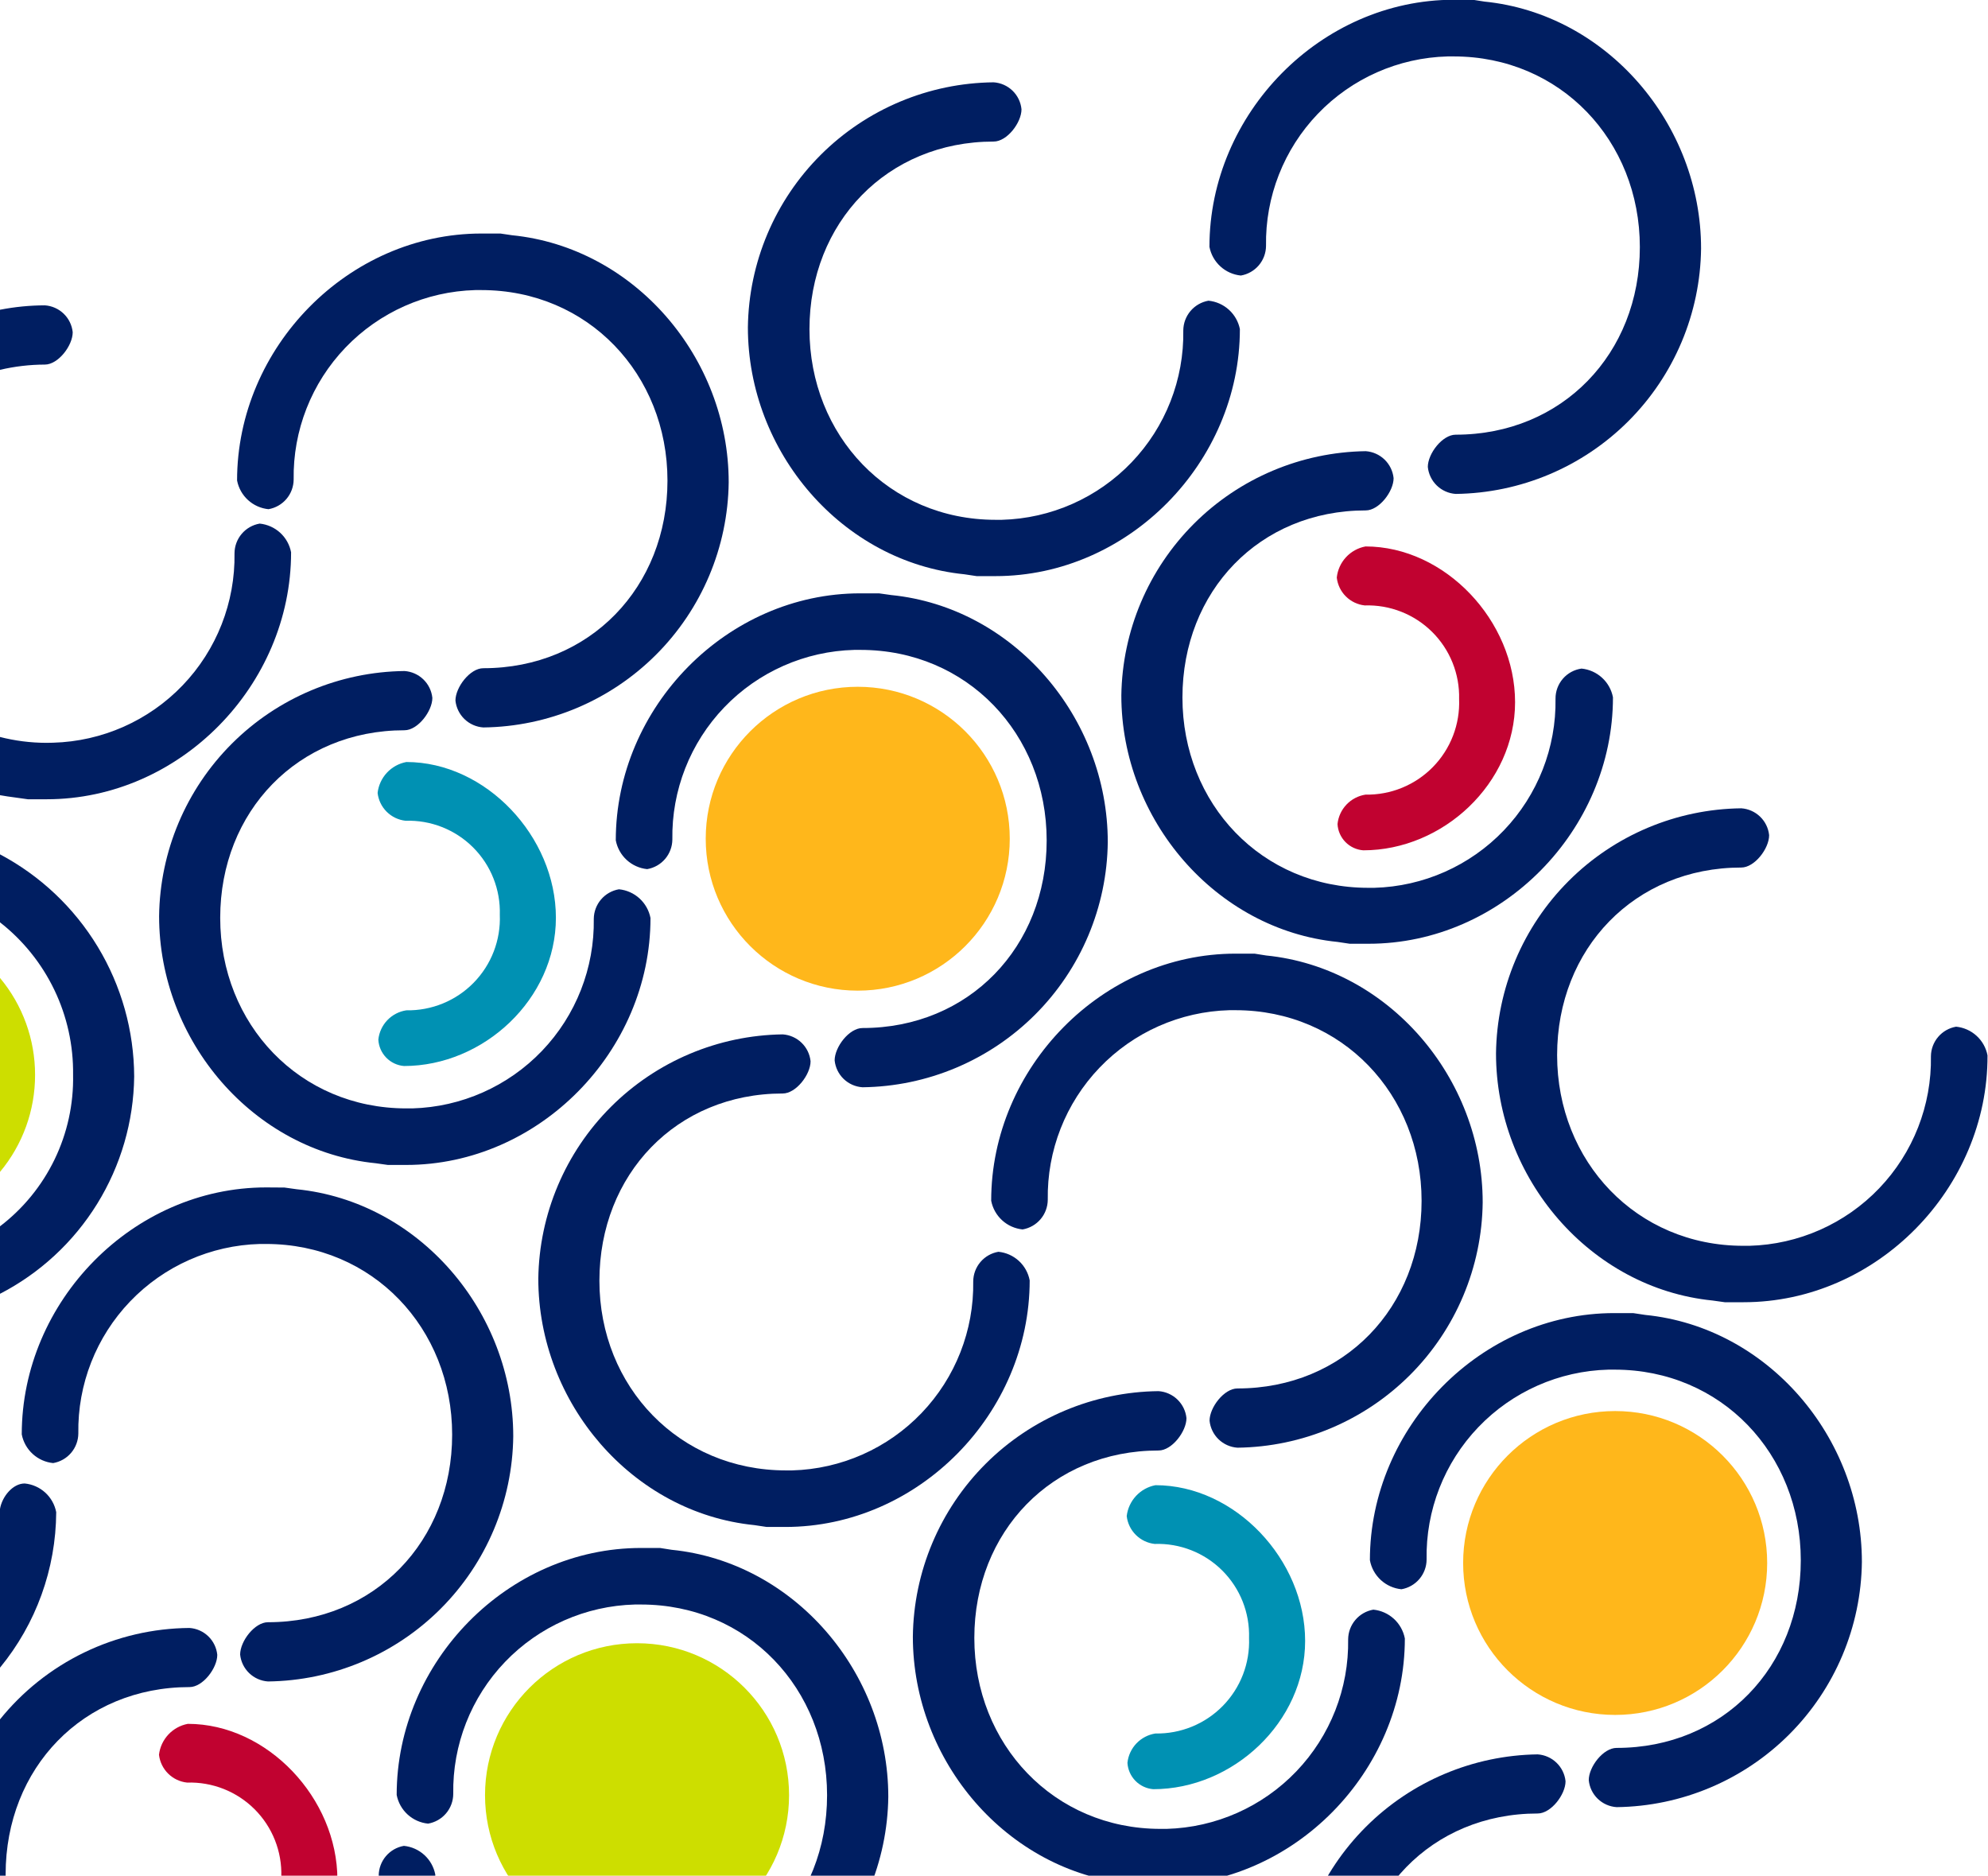
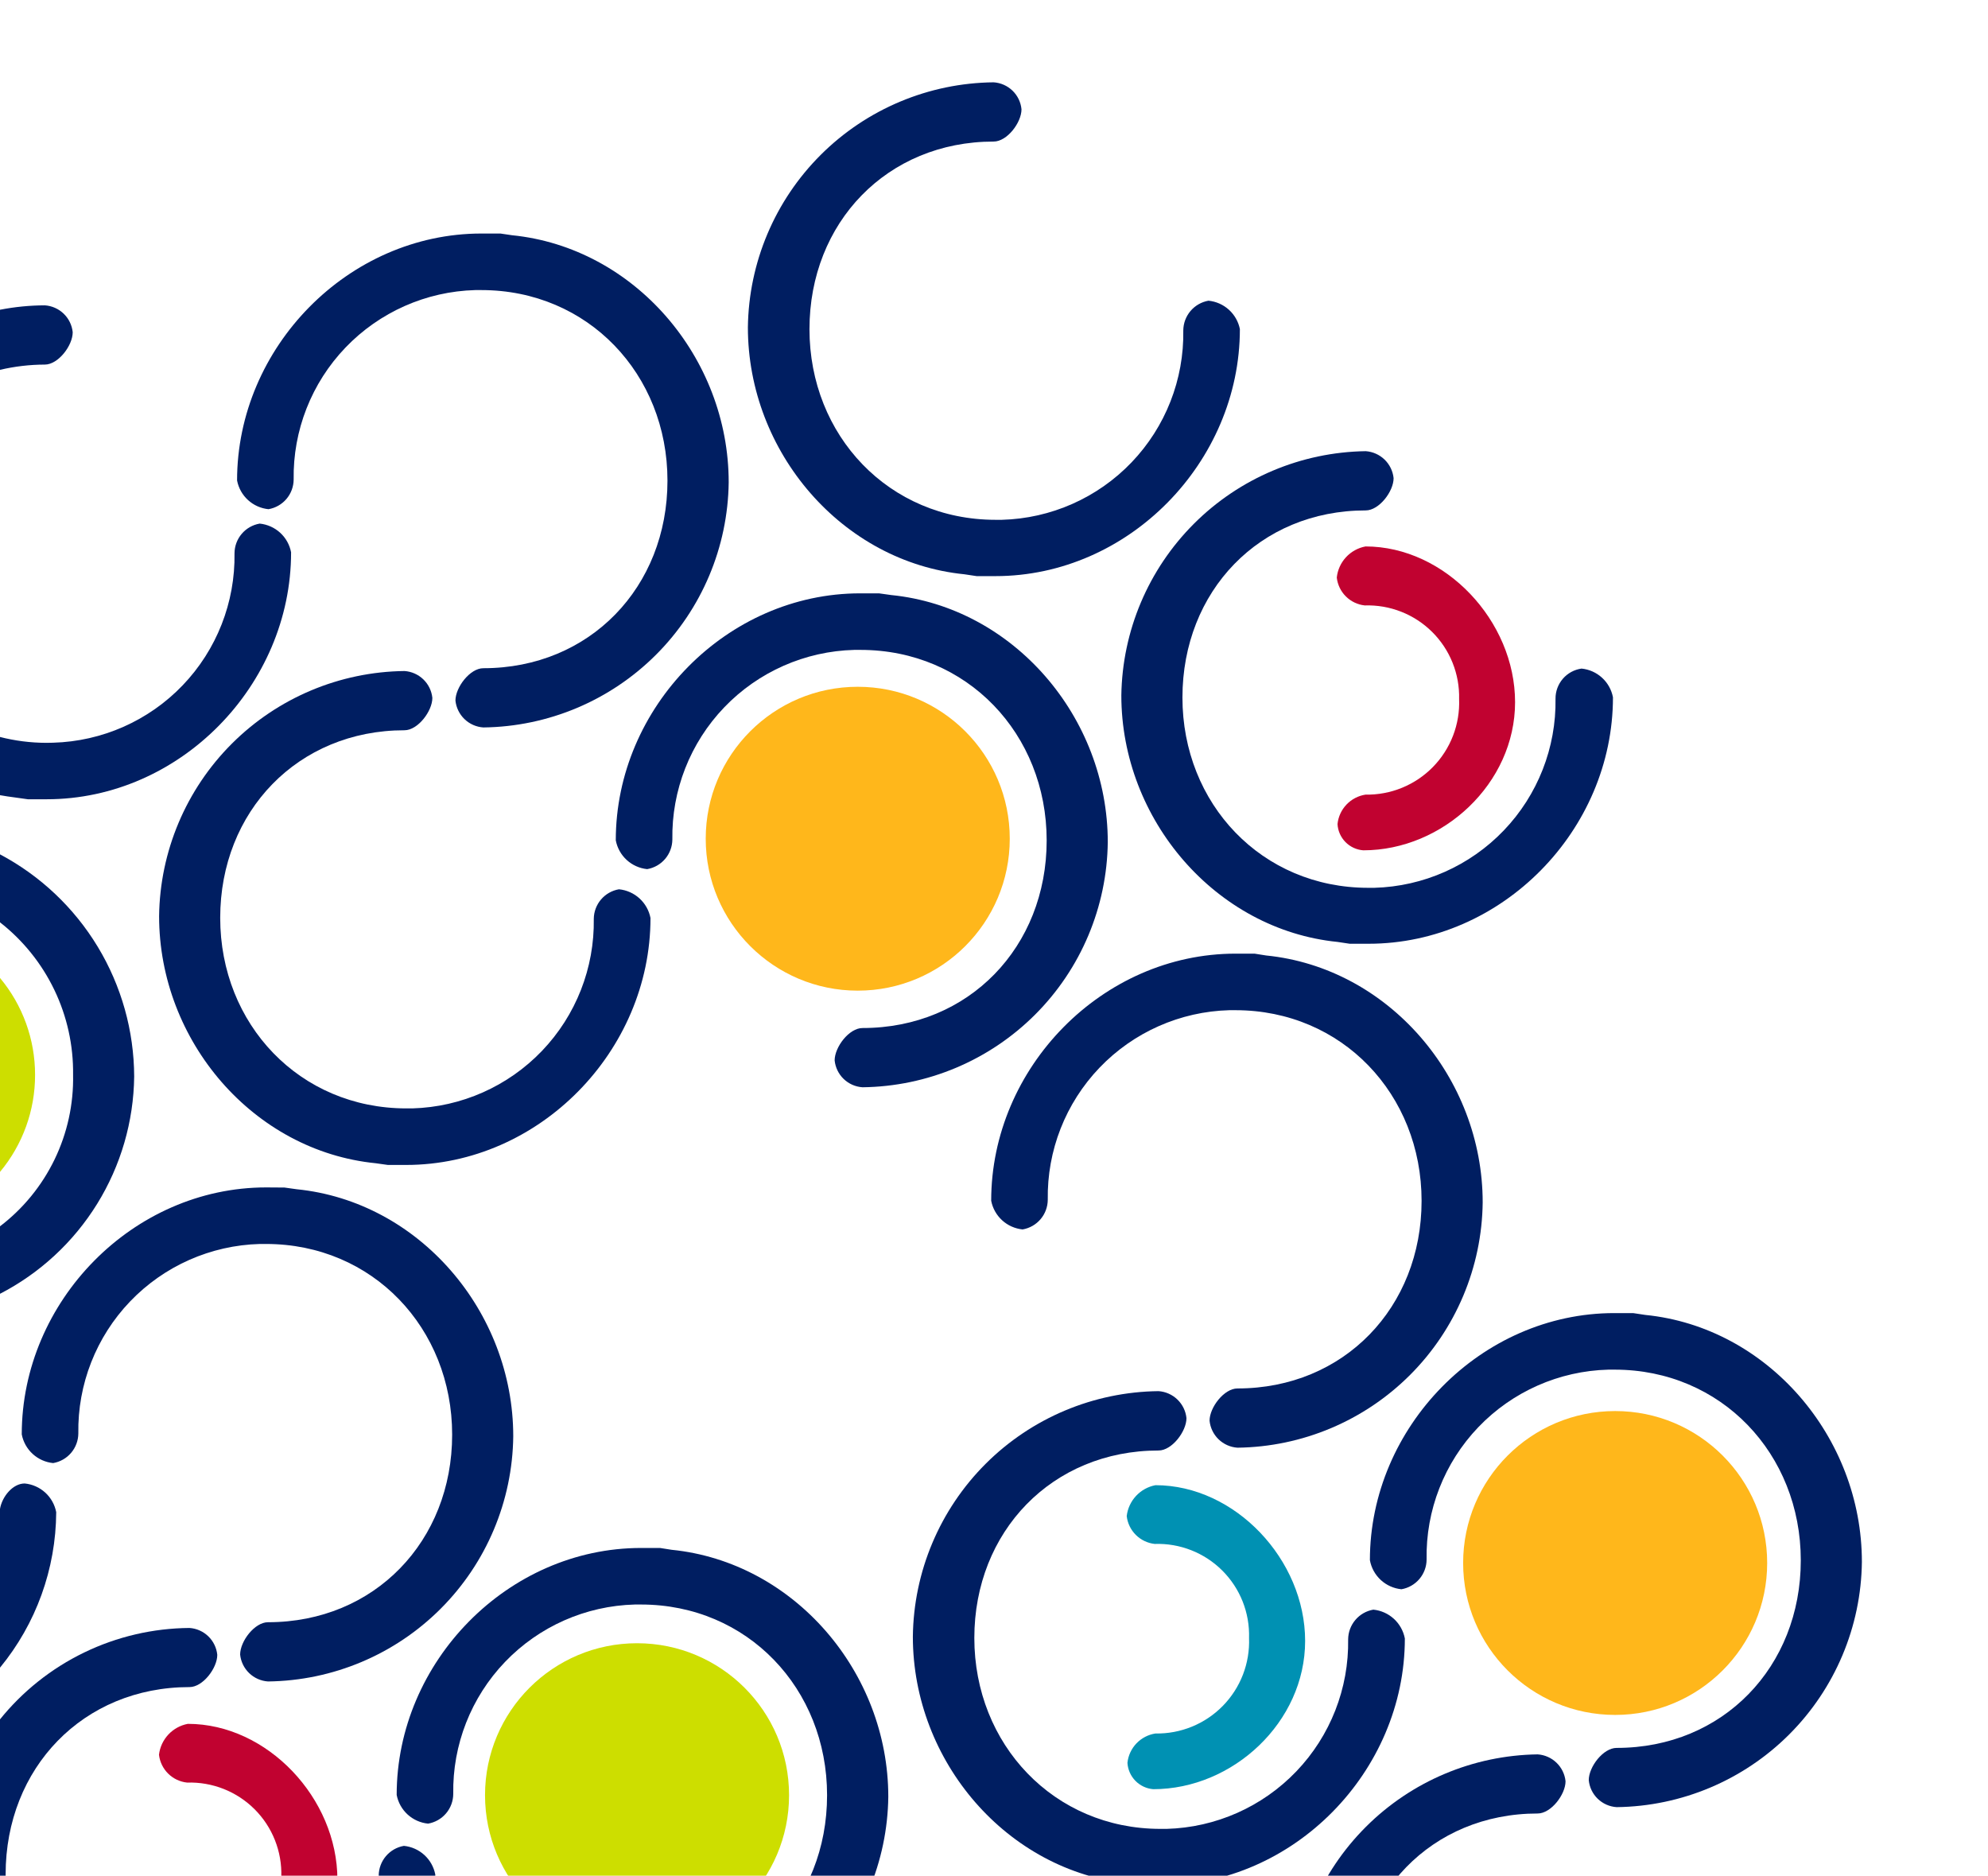
<svg xmlns="http://www.w3.org/2000/svg" width="336" height="317" viewBox="0 0 336 317" fill="none">
  <g clip-path="url(#clip0_172:1707)">
    <path d="M32.035 275.131C33.227 275.213 34.351 275.714 35.209 276.545C36.067 277.376 36.604 278.484 36.723 279.672C36.723 281.922 34.286 285.122 32.035 285.122C14.045 285.122 0.951 298.807 0.951 316.765C0.951 334.723 14.375 348.925 32.344 348.925L33.398 348.925C41.681 348.697 49.541 345.215 55.271 339.233C61.002 333.251 64.141 325.252 64.007 316.971C64.018 315.77 64.449 314.611 65.226 313.695C66.004 312.778 67.078 312.163 68.262 311.956C69.552 312.084 70.765 312.626 71.722 313.5C72.679 314.374 73.326 315.534 73.57 316.806C73.57 339.264 54.795 358.482 32.261 358.482L29.081 358.482L27.119 358.172C21.802 357.585 16.656 355.939 11.988 353.329C7.319 350.72 3.222 347.2 -0.062 342.98L-0.062 290.654C3.799 285.847 8.683 281.96 14.235 279.275C19.786 276.59 25.867 275.174 32.035 275.131Z" fill="#001E61" />
    <path d="M57.026 317.653C57.026 331.4 44.82 342.712 31.374 342.712C30.228 342.624 29.153 342.123 28.348 341.303C27.542 340.484 27.062 339.4 26.995 338.253C27.127 337.018 27.665 335.863 28.525 334.966C29.384 334.07 30.517 333.484 31.745 333.299C33.86 333.334 35.959 332.938 37.915 332.135C39.871 331.332 41.643 330.138 43.122 328.627C44.601 327.116 45.756 325.32 46.517 323.348C47.277 321.376 47.627 319.269 47.545 317.157C47.611 315.05 47.245 312.952 46.468 310.993C45.691 309.033 44.52 307.254 43.027 305.764C41.535 304.275 39.753 303.107 37.791 302.333C35.829 301.559 33.729 301.195 31.621 301.263C30.412 301.135 29.283 300.599 28.419 299.744C27.556 298.888 27.01 297.764 26.871 296.557C27.02 295.281 27.575 294.086 28.451 293.147C29.328 292.207 30.482 291.572 31.745 291.335C45.191 291.335 57.026 303.926 57.026 317.653Z" fill="#C10230" />
    <path d="M48.083 200.698L50.148 200.987C70.802 203.051 86.747 221.628 86.747 242.744C86.618 253.692 82.209 264.154 74.463 271.896C66.717 279.637 56.248 284.043 45.294 284.172C44.1 284.091 42.972 283.591 42.11 282.76C41.249 281.929 40.709 280.821 40.586 279.631C40.586 277.36 43.043 274.161 45.294 274.161C63.305 274.161 76.42 260.455 76.42 242.456C76.42 224.456 62.974 210.234 44.964 210.234L43.931 210.234C35.624 210.456 27.74 213.945 21.993 219.944C16.246 225.943 13.1 233.966 13.239 242.27C13.227 243.468 12.795 244.625 12.018 245.538C11.24 246.451 10.166 247.062 8.984 247.265C7.694 247.137 6.481 246.595 5.524 245.721C4.568 244.847 3.92 243.687 3.677 242.414C3.677 219.915 22.472 200.677 44.985 200.677L48.083 200.698Z" fill="#001E61" />
    <path d="M4.172 250.712C5.465 250.836 6.684 251.376 7.645 252.251C8.606 253.125 9.256 254.287 9.501 255.563C9.45 265.153 6.095 274.432 -0 281.84L-0 255.006C0.351 252.941 2.148 250.712 4.172 250.712Z" fill="#001E61" />
    <path d="M8.964 125.521C17.264 125.294 25.139 121.805 30.881 115.811C36.623 109.818 39.769 101.803 39.636 93.506C39.642 92.304 40.072 91.142 40.85 90.225C41.628 89.308 42.704 88.694 43.889 88.49C45.179 88.619 46.394 89.16 47.351 90.034C48.307 90.909 48.955 92.069 49.198 93.341C49.198 115.84 30.403 135.078 7.89 135.078L4.709 135.078L2.644 134.789C1.714 134.686 0.827 134.521 -0.082 134.376L-0.082 124.53C2.502 125.197 5.159 125.536 7.828 125.542L8.964 125.521Z" fill="#001E61" />
    <path d="M12.289 56.145C12.289 58.416 9.832 61.615 7.58 61.615C5.028 61.622 2.484 61.92 -0 62.503L-0 52.347C2.497 51.86 5.036 51.611 7.58 51.604C8.775 51.685 9.902 52.185 10.763 53.016C11.625 53.847 12.165 54.955 12.289 56.145Z" fill="#001E61" />
    <path d="M-0 198.056L-0 165.277C3.837 169.876 5.936 175.677 5.927 181.666C5.936 187.655 3.837 193.456 -0 198.056Z" fill="#CDDE00" />
    <path d="M22.679 181.935C22.587 189.543 20.423 196.983 16.42 203.456C12.417 209.929 6.727 215.191 -0.041 218.676L-0.041 207.282C3.899 204.286 7.074 200.402 9.227 195.947C11.381 191.492 12.452 186.592 12.352 181.646C12.418 176.681 11.333 171.768 9.183 167.292C7.033 162.816 3.877 158.897 -0.041 155.844L-0.041 144.367C6.795 147.986 12.519 153.392 16.521 160.009C20.522 166.625 22.651 174.203 22.679 181.935Z" fill="#001E61" />
    <path d="M267.305 112.992C268.595 113.12 269.809 113.662 270.765 114.536C271.722 115.41 272.37 116.57 272.613 117.843C272.613 140.301 253.859 159.497 231.305 159.497L228.124 159.497L226.058 159.188C205.508 157.123 189.522 138.546 189.522 117.533C189.676 106.632 194.079 96.221 201.792 88.512C209.505 80.804 219.922 76.405 230.83 76.25C232.026 76.336 233.153 76.84 234.015 77.674C234.876 78.508 235.415 79.619 235.538 80.812C235.538 83.061 233.081 86.261 230.83 86.261C212.861 86.261 199.849 99.926 199.849 117.884C199.849 135.842 213.253 150.043 231.243 150.043L232.276 150.043C240.565 149.816 248.429 146.332 254.163 140.346C259.898 134.36 263.039 126.355 262.905 118.07C262.898 116.834 263.341 115.638 264.15 114.704C264.96 113.77 266.081 113.162 267.305 112.992Z" fill="#001E61" />
    <path d="M230.664 102.32C229.458 102.191 228.332 101.654 227.471 100.799C226.611 99.943 226.069 98.819 225.935 97.614C226.068 96.331 226.613 95.126 227.488 94.177C228.362 93.229 229.52 92.588 230.788 92.35C244.234 92.35 256.069 104.921 256.069 118.668C256.069 132.415 243.862 143.706 230.416 143.706C229.274 143.623 228.202 143.126 227.4 142.309C226.598 141.492 226.121 140.411 226.059 139.268C226.186 138.033 226.719 136.875 227.574 135.975C228.43 135.075 229.561 134.484 230.788 134.294C232.905 134.332 235.007 133.938 236.965 133.136C238.924 132.334 240.698 131.141 242.179 129.63C243.661 128.119 244.817 126.321 245.579 124.348C246.341 122.374 246.692 120.266 246.61 118.152C246.664 116.049 246.288 113.958 245.504 112.005C244.721 110.053 243.547 108.281 242.054 106.799C240.561 105.316 238.781 104.154 236.822 103.384C234.864 102.614 232.768 102.252 230.664 102.32Z" fill="#C10230" />
-     <path d="M294.692 220.08L291.511 220.08L289.445 219.791C268.791 217.727 252.847 199.15 252.847 178.033C252.976 167.086 257.384 156.623 265.131 148.882C272.877 141.14 283.345 136.734 294.299 136.606C295.494 136.687 296.622 137.187 297.483 138.018C298.345 138.849 298.884 139.957 299.008 141.147C299.008 143.417 296.551 146.617 294.299 146.617C276.289 146.617 263.174 160.323 263.174 178.322C263.174 196.322 276.62 210.544 294.63 210.544L295.683 210.544C303.986 210.317 311.865 206.825 317.608 200.827C323.35 194.829 326.494 186.808 326.354 178.508C326.366 177.309 326.798 176.153 327.576 175.24C328.353 174.327 329.427 173.716 330.609 173.513C331.899 173.641 333.113 174.183 334.069 175.057C335.026 175.931 335.674 177.091 335.917 178.364C336 200.842 317.205 220.08 294.692 220.08Z" fill="#001E61" />
    <path d="M107.669 277.711C93.479 277.711 81.976 289.208 81.976 303.389C81.976 317.571 93.479 329.067 107.669 329.067C121.86 329.067 133.363 317.571 133.363 303.389C133.363 289.208 121.86 277.711 107.669 277.711Z" fill="#CDDE00" />
    <path d="M108.352 261.611L111.553 261.611L113.515 261.92C134.169 263.985 150.135 282.562 150.135 303.658C150.001 314.609 145.588 325.074 137.839 332.818C130.09 340.562 119.619 344.972 108.661 345.106C107.464 345.024 106.333 344.521 105.471 343.686C104.609 342.851 104.071 341.738 103.952 340.544C103.952 338.294 106.41 335.095 108.661 335.095C126.672 335.095 139.787 321.389 139.787 303.389C139.787 285.39 126.341 271.168 108.33 271.168L107.298 271.168C98.993 271.384 91.109 274.869 85.361 280.865C79.613 286.86 76.467 294.881 76.606 303.183C76.599 304.385 76.169 305.547 75.391 306.464C74.613 307.381 73.537 307.995 72.351 308.199C71.061 308.07 69.848 307.529 68.891 306.655C67.934 305.78 67.287 304.621 67.044 303.348C67.044 280.849 85.839 261.611 108.352 261.611Z" fill="#001E61" />
-     <path d="M132.826 248.503L133.88 248.503C142.163 248.276 150.023 244.794 155.753 238.812C161.484 232.83 164.622 224.831 164.489 216.55C164.5 215.352 164.932 214.195 165.71 213.282C166.487 212.369 167.561 211.758 168.744 211.555C170.029 211.68 171.239 212.218 172.193 213.089C173.146 213.96 173.791 215.117 174.031 216.385C174.031 238.843 155.277 258.061 132.723 258.061L129.584 258.061L127.518 257.751C106.864 255.687 90.981 237.109 90.981 216.096C91.131 205.194 95.531 194.78 103.246 187.07C110.96 179.36 121.38 174.963 132.289 174.813C133.484 174.894 134.612 175.394 135.473 176.225C136.335 177.056 136.874 178.164 136.998 179.354C136.998 181.604 134.541 184.804 132.289 184.804C114.32 184.804 101.308 198.489 101.308 216.447C101.308 234.405 114.857 248.503 132.826 248.503Z" fill="#001E61" />
    <path d="M195.16 260.93C193.955 260.797 192.831 260.259 191.971 259.404C191.112 258.549 190.568 257.428 190.43 256.223C190.579 254.95 191.13 253.758 192.003 252.818C192.875 251.879 194.025 251.243 195.284 251.001C208.751 251.001 220.585 263.592 220.585 277.319C220.585 291.046 208.378 302.378 194.912 302.378C193.77 302.285 192.7 301.783 191.899 300.963C191.098 300.144 190.62 299.063 190.554 297.919C190.686 296.688 191.221 295.534 192.076 294.638C192.932 293.742 194.059 293.154 195.284 292.965C197.4 293.003 199.502 292.609 201.46 291.807C203.419 291.005 205.193 289.812 206.674 288.301C208.155 286.79 209.313 284.993 210.075 283.019C210.837 281.046 211.187 278.937 211.106 276.824C211.172 274.715 210.804 272.615 210.025 270.654C209.247 268.693 208.074 266.913 206.579 265.423C205.085 263.933 203.3 262.766 201.336 261.993C199.372 261.22 197.27 260.858 195.16 260.93Z" fill="#0091B3" />
-     <path d="M68.551 138.711C67.344 138.582 66.217 138.046 65.357 137.19C64.497 136.334 63.956 135.21 63.821 134.005C63.967 132.731 64.515 131.536 65.389 130.596C66.262 129.657 67.413 129.021 68.674 128.783C82.12 128.783 93.955 141.374 93.955 155.101C93.955 168.827 81.748 180.159 68.282 180.159C67.142 180.066 66.074 179.563 65.277 178.743C64.479 177.923 64.007 176.843 63.946 175.701C64.073 174.468 64.607 173.313 65.463 172.416C66.319 171.519 67.448 170.932 68.674 170.747C70.79 170.785 72.891 170.391 74.848 169.589C76.806 168.787 78.579 167.593 80.058 166.082C81.538 164.57 82.693 162.773 83.453 160.799C84.212 158.826 84.56 156.718 84.475 154.605C84.541 152.498 84.174 150.4 83.397 148.441C82.62 146.481 81.449 144.702 79.956 143.212C78.464 141.722 76.682 140.555 74.72 139.78C72.758 139.006 70.659 138.642 68.551 138.711Z" fill="#0091B3" />
    <path d="M104.076 142.014C104.076 119.514 122.871 100.277 145.384 100.277L148.565 100.277L150.63 100.566C171.284 102.63 187.229 121.207 187.229 142.323C187.101 153.271 182.692 163.733 174.946 171.475C167.2 179.216 156.73 183.622 145.776 183.751C144.58 183.674 143.451 183.175 142.588 182.343C141.726 181.512 141.187 180.401 141.067 179.21C141.067 176.96 143.504 173.74 145.776 173.74C163.766 173.74 176.902 160.034 176.902 142.034C176.902 124.035 163.457 109.834 145.446 109.834L144.392 109.834C136.073 110.045 128.173 113.532 122.413 119.535C116.653 125.539 113.499 133.574 113.638 141.89C113.626 143.089 113.194 144.245 112.417 145.158C111.639 146.071 110.567 146.682 109.384 146.885C108.092 146.756 106.875 146.211 105.918 145.333C104.961 144.455 104.315 143.29 104.076 142.014Z" fill="#001E61" />
    <path d="M73.074 117.946C73.074 120.196 70.616 123.416 68.365 123.416C50.354 123.416 37.218 137.122 37.218 155.121C37.218 173.121 50.664 187.322 68.674 187.322L69.687 187.322C77.989 187.089 85.864 183.596 91.606 177.599C97.347 171.602 100.492 163.585 100.358 155.286C100.37 154.088 100.802 152.931 101.58 152.018C102.357 151.105 103.431 150.494 104.613 150.291C105.906 150.418 107.122 150.959 108.082 151.833C109.042 152.707 109.695 153.868 109.942 155.142C109.942 177.641 91.126 196.879 68.634 196.879L65.556 196.879L63.491 196.59C42.837 194.526 26.891 175.948 26.891 154.832C27.025 143.883 31.439 133.42 39.189 125.679C46.938 117.938 57.409 113.533 68.365 113.405C69.559 113.486 70.687 113.986 71.549 114.817C72.41 115.647 72.951 116.756 73.074 117.946Z" fill="#001E61" />
    <path d="M209.557 55.608C209.557 78.108 190.761 97.366 168.248 97.366L165.068 97.366L163.002 97.056C142.348 94.992 126.403 76.415 126.403 55.319C126.542 44.363 130.966 33.897 138.729 26.158C146.491 18.42 156.975 14.025 167.938 13.912C169.137 13.99 170.27 14.492 171.133 15.328C171.996 16.163 172.532 17.279 172.647 18.474C172.647 20.724 170.21 23.924 167.938 23.924C149.927 23.924 136.812 37.63 136.812 55.629C136.812 73.628 150.258 87.85 168.269 87.85L169.322 87.85C177.624 87.629 185.502 84.141 191.245 78.147C196.988 72.152 200.132 64.134 199.993 55.835C200.004 54.634 200.436 53.475 201.213 52.559C201.99 51.642 203.064 51.027 204.248 50.819C205.529 50.944 206.736 51.477 207.692 52.339C208.647 53.201 209.302 54.347 209.557 55.608Z" fill="#001E61" />
    <path d="M144.971 116.067C130.78 116.067 119.277 127.564 119.277 141.745C119.277 155.927 130.78 167.423 144.971 167.423C159.161 167.423 170.664 155.927 170.664 141.745C170.664 127.564 159.161 116.067 144.971 116.067Z" fill="#FFB71B" />
    <path d="M81.687 122.941C80.493 122.86 79.365 122.36 78.503 121.529C77.642 120.698 77.101 119.59 76.977 118.4C76.977 116.15 79.436 112.93 81.687 112.93C99.697 112.93 112.812 99.224 112.812 81.224C112.812 63.225 99.367 49.024 81.356 49.024L80.323 49.024C72.018 49.251 64.138 52.742 58.392 58.739C52.646 64.737 49.498 72.757 49.632 81.059C49.62 82.258 49.188 83.415 48.411 84.328C47.633 85.24 46.559 85.852 45.377 86.055C44.087 85.926 42.873 85.385 41.917 84.51C40.96 83.636 40.312 82.476 40.069 81.204C40.069 58.705 58.864 39.467 81.377 39.467L84.578 39.467L86.541 39.756C107.195 41.82 123.16 60.397 123.16 81.513C123.026 92.463 118.613 102.925 110.864 110.666C103.114 118.407 92.643 122.813 81.687 122.941Z" fill="#001E61" />
    <path d="M218.582 337.778C218.731 326.876 223.131 316.462 230.846 308.752C238.56 301.042 248.981 296.645 259.89 296.495C261.084 296.576 262.212 297.076 263.073 297.907C263.935 298.738 264.476 299.846 264.599 301.036C264.599 303.286 262.141 306.486 259.89 306.486C241.921 306.486 228.909 320.171 228.909 338.129C228.909 356.087 242.334 370.289 260.303 370.289L261.356 370.289C269.643 370.061 277.506 366.576 283.237 360.59C288.968 354.603 292.105 346.599 291.966 338.315C291.982 337.117 292.415 335.963 293.192 335.051C293.969 334.139 295.04 333.526 296.221 333.32C297.508 333.449 298.719 333.991 299.672 334.866C300.625 335.74 301.269 336.9 301.508 338.17C301.508 360.525 282.919 379.66 260.571 379.825L256.998 379.825L255.14 379.536C234.547 377.41 218.581 358.874 218.582 337.778Z" fill="#001E61" />
    <path d="M231.532 263.675C231.532 241.176 250.327 221.917 272.84 221.917L276.021 221.917L278.086 222.227C298.74 224.291 314.685 242.868 314.685 263.964C314.557 274.913 310.148 285.378 302.403 293.123C294.657 300.868 284.188 305.278 273.232 305.412C272.033 305.334 270.901 304.833 270.038 303.997C269.175 303.161 268.639 302.046 268.523 300.85C268.523 298.601 270.96 295.401 273.232 295.401C291.222 295.401 304.358 281.695 304.358 263.696C304.358 245.696 290.913 231.474 272.902 231.474L271.848 231.474C263.523 231.685 255.62 235.179 249.862 241.192C244.104 247.205 240.96 255.25 241.115 263.572C241.109 264.774 240.678 265.936 239.9 266.853C239.122 267.77 238.046 268.384 236.861 268.588C235.558 268.46 234.334 267.911 233.372 267.025C232.41 266.138 231.764 264.962 231.532 263.675Z" fill="#001E61" />
    <path d="M195.821 235.107C197.017 235.193 198.145 235.697 199.007 236.532C199.868 237.366 200.407 238.477 200.53 239.669C200.53 241.919 198.072 245.139 195.821 245.139C177.81 245.139 164.675 258.845 164.675 276.824C164.675 294.802 178.121 309.086 196.131 309.086L197.184 309.086C205.486 308.854 213.361 305.36 219.103 299.363C224.844 293.367 227.989 285.35 227.856 277.051C227.867 275.85 228.298 274.69 229.075 273.774C229.852 272.857 230.927 272.242 232.11 272.035C233.406 272.163 234.624 272.707 235.585 273.585C236.545 274.463 237.196 275.628 237.439 276.906C237.439 299.406 218.624 318.643 196.131 318.643L192.95 318.643L190.885 318.334C170.231 316.27 154.286 297.692 154.286 276.597C154.409 265.628 158.826 255.143 166.589 247.388C174.353 239.634 184.845 235.225 195.821 235.107Z" fill="#001E61" />
    <path d="M272.984 238.472C258.794 238.472 247.291 249.968 247.291 264.15C247.291 278.331 258.794 289.828 272.984 289.828C287.175 289.828 298.678 278.331 298.678 264.15C298.678 249.968 287.175 238.472 272.984 238.472Z" fill="#FFB71B" />
    <path d="M209.143 244.664C207.945 244.582 206.815 244.079 205.953 243.244C205.091 242.409 204.553 241.296 204.434 240.102C204.434 237.852 206.892 234.653 209.143 234.653C227.153 234.653 240.268 220.947 240.268 202.948C240.268 184.948 226.823 170.726 208.812 170.726L207.779 170.726C199.472 170.948 191.589 174.437 185.842 180.436C180.095 186.435 176.949 194.458 177.088 202.762C177.081 203.964 176.651 205.126 175.873 206.043C175.095 206.96 174.019 207.574 172.833 207.778C171.543 207.649 170.329 207.108 169.373 206.233C168.416 205.359 167.768 204.199 167.525 202.927C167.525 180.428 186.32 161.169 208.833 161.169L212.034 161.169L213.997 161.479C234.651 163.543 250.595 182.12 250.595 203.216C250.467 214.165 246.059 224.63 238.314 232.375C230.568 240.12 220.099 244.53 209.143 244.664Z" fill="#001E61" />
-     <path d="M246.031 83.474C244.833 83.393 243.703 82.889 242.841 82.055C241.979 81.219 241.441 80.106 241.322 78.913C241.322 76.663 243.78 73.463 246.031 73.463C264.041 73.463 277.157 59.757 277.157 41.758C277.157 23.758 263.711 9.536 245.701 9.536L244.668 9.536C236.363 9.753 228.479 13.238 222.732 19.233C216.984 25.229 213.837 33.25 213.976 41.551C213.969 42.754 213.539 43.915 212.762 44.832C211.984 45.749 210.907 46.364 209.721 46.567C208.431 46.439 207.217 45.897 206.261 45.023C205.304 44.149 204.656 42.989 204.413 41.717C204.413 19.217 223.208 -0.041 245.721 -0.041L248.922 -0.041L250.885 0.268C271.539 2.333 287.504 20.91 287.504 42.005C287.376 52.96 282.965 63.43 275.216 71.179C267.466 78.928 256.992 83.341 246.031 83.474Z" fill="#001E61" />
  </g>
  <defs>
    <clipPath id="clip0_172:1707">
      <rect width="336" height="379.742" fill="white" transform="translate(336 379.742) rotate(-180)" />
    </clipPath>
  </defs>
</svg>